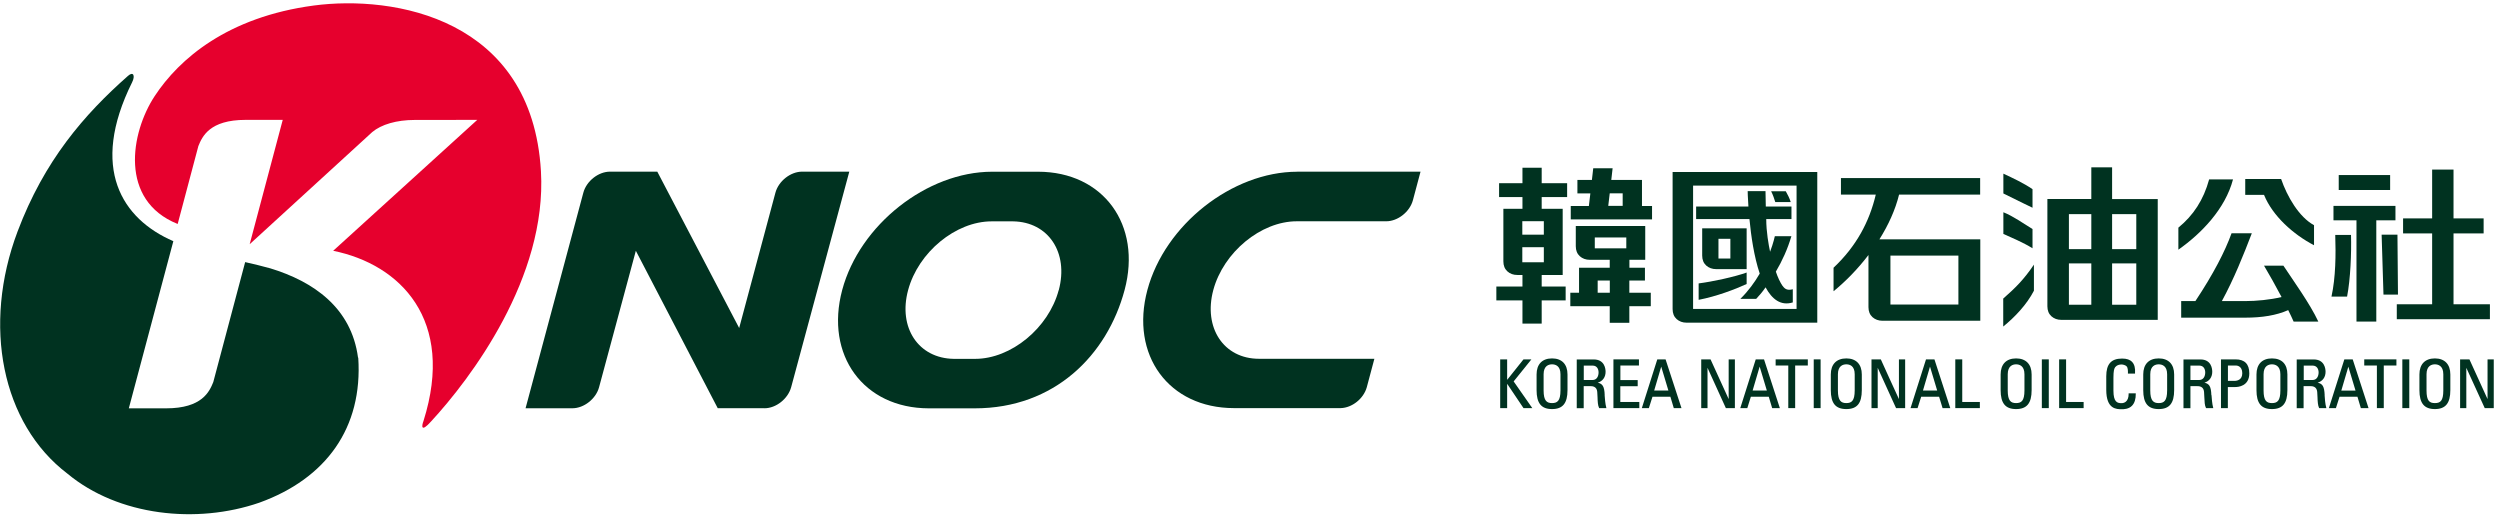
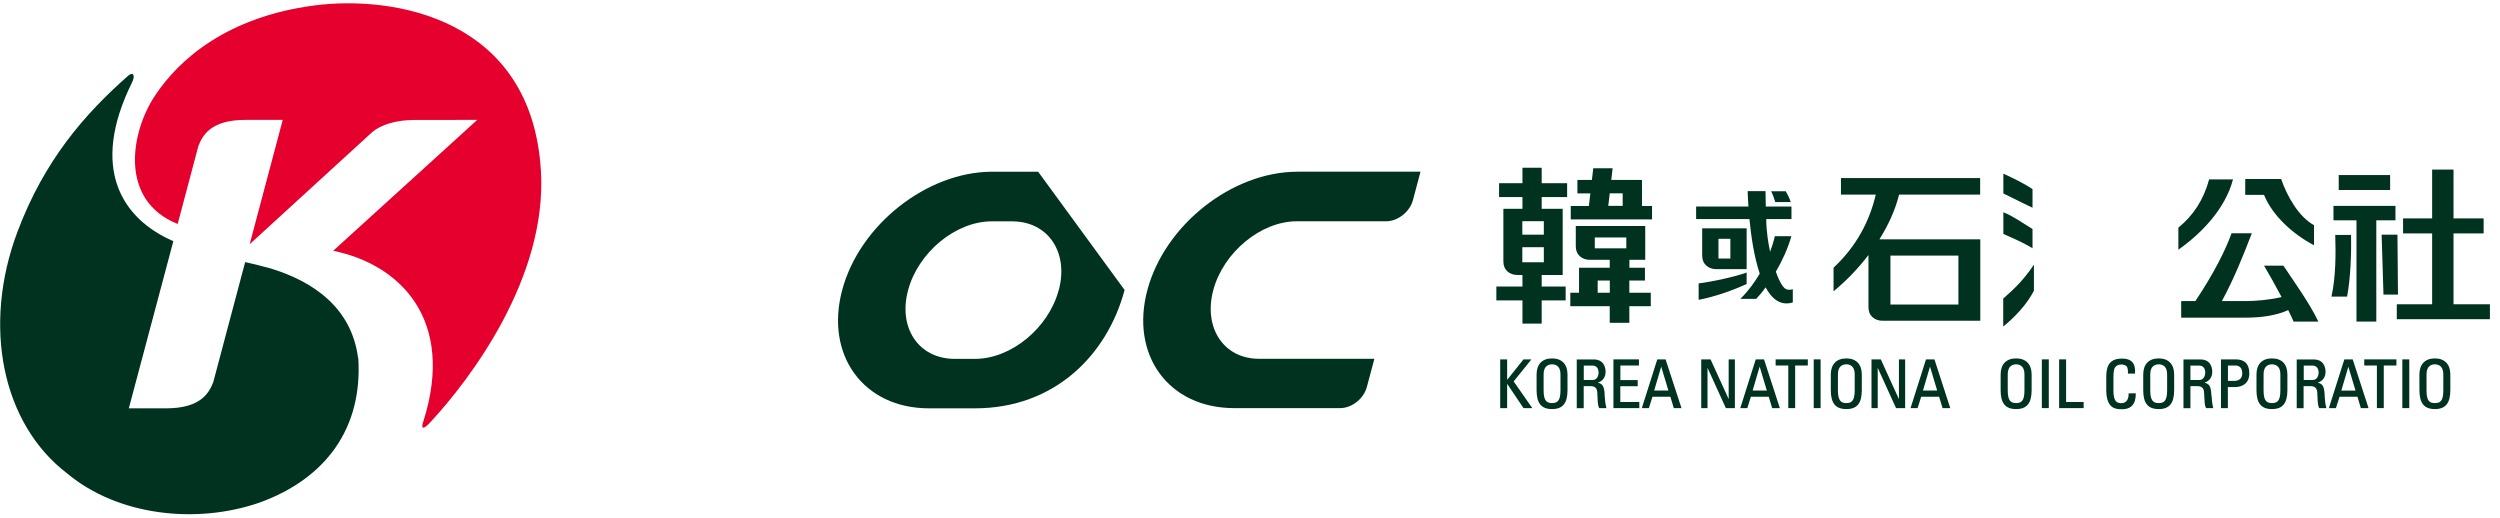
<svg xmlns="http://www.w3.org/2000/svg" viewBox="0 0 338 70" fill="none">
  <path d="M221.986 24.327H217.846L218.026 22.747H215.406L215.226 24.327H213.266V26.147H215.016L214.816 27.847H212.366V29.667H223.356V27.847H221.996V24.337L221.986 24.327ZM219.386 27.837H217.436L217.636 26.137H219.386V27.837Z" fill="#003220" />
  <path d="M323.146 23.667H316.196V25.687H323.146V23.667Z" fill="#003220" />
  <path d="M323.866 27.837H315.486V29.787H318.596V43.477H321.276V29.787H323.866V27.837Z" fill="#003220" />
  <path d="M324.136 31.727H321.996L322.246 39.827H324.206L324.136 31.727Z" fill="#003220" />
  <path d="M274.796 25.577C273.586 24.747 272.136 24.077 270.856 23.477V26.157C272.816 27.137 274.796 28.087 274.796 28.087V25.577Z" fill="#003220" />
  <path d="M274.796 30.967C273.586 30.227 272.136 29.197 270.856 28.697V31.627C271.976 32.137 273.516 32.767 274.796 33.567V30.967Z" fill="#003220" />
  <path d="M270.836 40.377V44.147C272.406 42.877 274.026 41.167 274.986 39.307V35.777C273.646 37.777 272.466 38.937 270.836 40.367V40.377Z" fill="#003220" />
  <path d="M331.716 41.137V31.557H335.786V29.527H331.716V22.927H328.826V29.527H324.896V31.557H328.826V41.137H324.046V43.157H336.636V41.137H331.716Z" fill="#003220" />
  <path d="M242.106 27.317C241.956 26.827 241.666 26.247 241.436 25.857H239.456C239.706 26.347 239.896 26.917 240.016 27.317H242.116H242.106Z" fill="#003220" />
  <path d="M241.016 38.677C240.676 38.187 240.346 37.477 240.096 36.727C240.966 35.247 241.686 33.667 242.196 31.937H239.956C239.956 31.937 239.786 32.787 239.316 34.037C239.116 33.097 238.796 31.327 238.796 29.617H242.206V27.927H238.736C238.716 27.227 238.706 26.527 238.696 25.837H236.286C236.286 25.837 236.296 26.667 236.386 27.927H229.316V29.617H236.526C236.736 31.857 237.146 34.707 237.916 36.987C237.256 38.127 236.396 39.327 235.296 40.407H237.436C237.896 39.917 238.306 39.437 238.706 38.847C239.576 40.457 240.766 41.387 242.386 40.887V39.107C241.716 39.277 241.346 39.137 241.016 38.657V38.677Z" fill="#003220" />
  <path d="M229.656 40.537C232.016 40.087 234.596 39.117 236.146 38.397V36.847C234.536 37.427 231.546 38.077 229.656 38.317V40.527V40.537Z" fill="#003220" />
  <path d="M315.726 31.777C315.816 34.407 315.786 37.517 315.216 40.097H317.326C317.786 37.727 317.926 34.207 317.856 31.767H315.726V31.777Z" fill="#003220" />
  <path d="M306.096 35.917C306.816 37.117 307.676 38.667 308.466 40.157C306.956 40.527 305.046 40.707 303.566 40.707H300.396C302.046 37.667 303.276 34.587 304.446 31.537H301.706C300.826 33.977 299.266 37.017 296.816 40.707H294.896V42.947H303.596C305.816 42.947 307.776 42.637 309.366 41.927C309.646 42.487 309.896 43.017 310.096 43.477H313.436C312.316 41.067 310.026 37.907 308.716 35.917H306.096Z" fill="#003220" />
  <path d="M301.906 24.257H298.676C297.916 27.027 296.546 29.117 294.516 30.777V33.757C297.616 31.577 300.856 28.247 301.906 24.247V24.257Z" fill="#003220" />
  <path d="M312.856 33.157V30.447C310.836 29.347 309.236 26.607 308.406 24.197H303.556V26.347H306.096C307.256 29.197 310.036 31.687 312.856 33.157Z" fill="#003220" />
-   <path d="M226.136 41.787C226.136 42.357 226.316 42.807 226.676 43.137C227.036 43.457 227.486 43.627 228.036 43.627H245.696V23.257H226.136V41.797V41.787ZM228.906 25.097H242.896V41.767H228.906V25.097Z" fill="#003220" />
  <path d="M208.436 22.677H205.836V24.767H202.676V26.647H205.836V28.227H203.256V35.337C203.256 35.907 203.436 36.357 203.796 36.687C204.156 37.017 204.606 37.177 205.156 37.177H205.836V38.737H202.306V40.617H205.836V43.747H208.436V40.617H211.676V38.737H208.436V37.177H211.276V28.227H208.436V26.647H211.876V24.767H208.436V22.677ZM208.726 35.457H205.816V33.417H208.726V35.457ZM208.726 29.907V31.727H205.816V29.907H208.726Z" fill="#003220" />
  <path d="M220.296 37.927H222.396V36.197H220.296V35.127H222.436V30.557H213.046V33.287C213.046 33.857 213.226 34.307 213.586 34.637C213.946 34.957 214.396 35.127 214.946 35.127H217.636V36.197H213.486V39.577H212.306V41.397H217.636V43.647H220.286V41.397H223.186V39.577H220.286V37.927H220.296ZM217.646 39.577H216.006V37.927H217.646V39.577ZM219.876 33.577H215.616V32.107H219.876V33.577Z" fill="#003220" />
  <path d="M236.146 36.387V30.867H230.136V34.547C230.136 35.117 230.316 35.567 230.676 35.897C231.036 36.217 231.486 36.387 232.036 36.387H236.146ZM232.336 32.287H233.946V34.957H232.336V32.287Z" fill="#003220" />
  <path d="M256.766 26.307H267.716V24.077H248.896V26.307H253.606C252.736 29.997 250.966 33.307 247.896 36.197V39.377C249.526 38.047 251.176 36.367 252.616 34.477V41.527C252.616 42.097 252.796 42.547 253.156 42.877C253.516 43.197 253.976 43.367 254.516 43.367H267.736V32.357H254.096C255.296 30.447 256.246 28.387 256.756 26.307H256.766ZM255.586 34.557H264.776V41.177H255.586V34.557Z" fill="#003220" />
-   <path d="M285.556 22.627H282.746V26.907H276.806V41.407C276.806 41.977 276.986 42.427 277.346 42.757C277.706 43.077 278.156 43.247 278.706 43.247H291.726V26.917H285.556V22.637V22.627ZM282.746 41.197H279.716V35.607H282.746V41.197ZM282.746 33.687H279.716V28.947H282.746V33.687ZM288.826 41.197H285.556V35.607H288.826V41.197ZM288.826 28.947V33.687H285.556V28.947H288.826Z" fill="#003220" />
  <path d="M207.056 48.587H205.976C205.976 48.587 203.906 51.187 203.766 51.357V48.587H202.826V55.177H203.766V51.887C203.916 52.097 205.976 55.177 205.976 55.177H207.166C207.166 55.177 204.696 51.637 204.646 51.567C204.696 51.497 207.046 48.587 207.046 48.587H207.056Z" fill="#003220" />
  <path d="M209.836 48.457C208.506 48.457 207.746 49.247 207.746 50.627V52.747C207.746 54.517 208.386 55.307 209.836 55.307C211.286 55.307 211.926 54.517 211.926 52.747V50.627C211.926 49.247 211.166 48.457 209.836 48.457ZM210.976 52.787C210.976 54.217 210.536 54.497 209.836 54.497C209.136 54.497 208.696 54.207 208.696 52.787V50.597C208.696 49.437 209.406 49.257 209.836 49.257C210.266 49.257 210.976 49.437 210.976 50.597V52.787Z" fill="#003220" />
  <path d="M216.956 53.427C216.916 52.217 216.656 51.887 216.016 51.737C216.666 51.547 217.076 51.007 217.076 50.267C217.076 49.877 216.956 48.597 215.466 48.597H213.176V55.187H214.116V52.207H215.026C215.236 52.207 215.886 52.207 215.946 52.977L215.986 53.707C216.006 54.307 216.026 54.817 216.196 55.147V55.177H217.186L217.166 55.097C217.046 54.707 216.956 53.697 216.946 53.417L216.956 53.427ZM215.306 51.377H214.126V49.427H215.316C215.916 49.427 216.126 49.907 216.126 50.357C216.126 50.827 215.916 51.377 215.306 51.377Z" fill="#003220" />
  <path d="M219.076 52.217H221.416V51.387H219.076V49.417H221.586V48.587H218.136V55.177H221.636V54.347H219.066V52.217H219.076Z" fill="#003220" />
  <path d="M225.156 48.587H224.066L221.976 55.177H222.926C222.926 55.177 223.396 53.707 223.416 53.637H225.836C225.856 53.717 226.296 55.177 226.296 55.177H227.336L225.186 48.587H225.146H225.156ZM223.646 52.797C223.686 52.667 224.506 49.837 224.596 49.567C224.676 49.837 225.536 52.667 225.566 52.797H223.646Z" fill="#003220" />
  <path d="M233.716 48.587V53.957C233.546 53.597 231.266 48.587 231.266 48.587H230.006V55.177H230.856V49.727C231.026 50.097 233.336 55.177 233.336 55.177H234.556V48.587H233.706H233.716Z" fill="#003220" />
  <path d="M238.466 48.587H237.376L235.286 55.177H236.236C236.236 55.177 236.696 53.707 236.716 53.637H239.136C239.156 53.717 239.596 55.177 239.596 55.177H240.636L238.496 48.587H238.456H238.466ZM236.956 52.797C236.996 52.667 237.826 49.837 237.906 49.567C237.986 49.837 238.836 52.667 238.876 52.797H236.946H236.956Z" fill="#003220" />
  <path d="M240.066 48.587V49.417H241.776V55.177H242.706V49.417H244.416V48.587H240.066Z" fill="#003220" />
  <path d="M245.216 48.587V55.177H246.146V48.587H246.096H245.216Z" fill="#003220" />
  <path d="M249.626 48.457C248.296 48.457 247.526 49.247 247.526 50.627V52.747C247.526 54.517 248.166 55.307 249.626 55.307C251.086 55.307 251.716 54.517 251.716 52.747V50.627C251.716 49.247 250.946 48.457 249.626 48.457ZM250.756 52.787C250.756 54.217 250.316 54.497 249.626 54.497C248.936 54.497 248.486 54.207 248.486 52.787V50.597C248.486 49.437 249.196 49.257 249.626 49.257C250.056 49.257 250.756 49.437 250.756 50.597V52.787Z" fill="#003220" />
  <path d="M256.736 48.587V53.957C256.556 53.597 254.286 48.587 254.286 48.587H253.026V55.177H253.866V49.727C254.036 50.097 256.346 55.177 256.346 55.177H257.576V48.587H256.726H256.736Z" fill="#003220" />
  <path d="M261.486 48.587H260.396L258.306 55.177H259.256C259.256 55.177 259.726 53.707 259.746 53.637H262.166C262.196 53.717 262.636 55.177 262.636 55.177H263.676L261.536 48.587H261.486ZM259.986 52.797C260.026 52.667 260.856 49.837 260.936 49.567C261.026 49.837 261.876 52.667 261.906 52.797H259.986Z" fill="#003220" />
-   <path d="M265.296 48.587H264.356V55.177H267.676V54.347H265.296V48.587Z" fill="#003220" />
  <path d="M272.576 48.457C271.246 48.457 270.486 49.247 270.486 50.627V52.747C270.486 54.517 271.126 55.307 272.576 55.307C274.026 55.307 274.676 54.517 274.676 52.747V50.627C274.676 49.247 273.906 48.457 272.576 48.457ZM273.706 52.787C273.706 54.217 273.276 54.497 272.576 54.497C271.876 54.497 271.446 54.207 271.446 52.787V50.597C271.446 49.437 272.156 49.257 272.576 49.257C272.996 49.257 273.706 49.437 273.706 50.597V52.787Z" fill="#003220" />
  <path d="M276.056 48.587V55.177H276.996V48.587H276.936H276.056Z" fill="#003220" />
  <path d="M279.336 48.587H278.396V55.177H281.706V54.347H279.336V48.587Z" fill="#003220" />
  <path d="M287.796 53.217C287.796 54.377 287.126 54.507 286.836 54.507C286.256 54.507 285.736 54.377 285.736 52.797V51.067C285.736 50.097 285.856 49.867 285.896 49.777C285.936 49.657 286.196 49.277 286.836 49.277C286.986 49.277 287.356 49.347 287.526 49.537C287.696 49.737 287.706 50.157 287.696 50.447V50.507H288.656V50.457C288.706 49.767 288.576 49.267 288.266 48.937C287.976 48.627 287.536 48.477 286.906 48.477C285.426 48.477 284.766 49.227 284.766 50.877V52.707C284.766 55.327 286.136 55.327 286.866 55.327C287.116 55.327 287.786 55.327 288.246 54.857C288.596 54.497 288.766 53.947 288.756 53.227V53.177H287.786V53.237L287.796 53.217Z" fill="#003220" />
  <path d="M291.856 48.457C290.526 48.457 289.766 49.247 289.766 50.627V52.747C289.766 54.517 290.406 55.307 291.856 55.307C293.306 55.307 293.946 54.517 293.946 52.747V50.627C293.946 49.247 293.186 48.457 291.856 48.457ZM292.996 52.787C292.996 54.217 292.556 54.497 291.856 54.497C291.156 54.497 290.716 54.207 290.716 52.787V50.597C290.716 49.437 291.426 49.257 291.856 49.257C292.286 49.257 292.996 49.437 292.996 50.597V52.787Z" fill="#003220" />
  <path d="M298.976 53.427C298.936 52.217 298.686 51.887 298.036 51.737C298.686 51.547 299.096 51.007 299.096 50.267C299.096 49.877 298.986 48.597 297.496 48.597H295.206V55.187H296.146V52.207H297.056C297.276 52.207 297.926 52.207 297.986 52.977L298.026 53.707C298.056 54.307 298.066 54.817 298.246 55.147L298.266 55.177H299.236L299.216 55.097C299.096 54.707 299.006 53.697 298.996 53.417L298.976 53.427ZM297.326 51.377H296.146V49.427H297.336C297.936 49.427 298.146 49.907 298.146 50.357C298.146 50.827 297.936 51.377 297.326 51.377Z" fill="#003220" />
  <path d="M302.246 48.587H300.276V55.177H301.206V52.327H302.236C302.546 52.327 304.106 52.237 304.106 50.487C304.106 49.227 303.486 48.587 302.246 48.587ZM302.066 51.497H301.216V49.417H302.296C302.386 49.417 303.156 49.447 303.156 50.457C303.156 51.357 302.476 51.497 302.066 51.497Z" fill="#003220" />
  <path d="M307.166 48.457C305.836 48.457 305.076 49.247 305.076 50.627V52.747C305.076 54.517 305.716 55.307 307.166 55.307C308.616 55.307 309.256 54.517 309.256 52.747V50.627C309.256 49.227 308.506 48.457 307.166 48.457ZM308.306 52.787C308.306 54.217 307.876 54.497 307.166 54.497C306.456 54.497 306.036 54.207 306.036 52.787V50.597C306.036 49.437 306.746 49.257 307.166 49.257C307.586 49.257 308.306 49.437 308.306 50.597V52.787Z" fill="#003220" />
  <path d="M314.296 53.427C314.246 52.217 314.006 51.887 313.346 51.737C314.006 51.547 314.416 51.007 314.416 50.267C314.416 49.877 314.296 48.597 312.806 48.597H310.516V55.187H311.446V52.207H312.366C312.576 52.207 313.216 52.207 313.286 52.977L313.326 53.707C313.346 54.307 313.376 54.817 313.536 55.147L313.556 55.177H314.526L314.506 55.097C314.376 54.707 314.296 53.697 314.286 53.417L314.296 53.427ZM312.646 51.377H311.466V49.427H312.656C313.256 49.427 313.476 49.907 313.476 50.357C313.476 50.827 313.256 51.377 312.656 51.377H312.646Z" fill="#003220" />
  <path d="M318.046 48.587H316.956L314.866 55.177H315.816C315.816 55.177 316.276 53.707 316.306 53.637H318.726C318.746 53.717 319.186 55.177 319.186 55.177H320.226L318.086 48.587H318.046ZM316.546 52.807C316.586 52.677 317.406 49.847 317.496 49.577C317.576 49.847 318.426 52.677 318.466 52.807H316.546Z" fill="#003220" />
  <path d="M319.646 48.587V49.417H321.356V55.177H322.286V49.417H323.996V48.587H319.656H319.646Z" fill="#003220" />
  <path d="M324.796 48.587V55.177H325.736V48.587H325.676H324.796Z" fill="#003220" />
  <path d="M329.196 48.457C327.866 48.457 327.106 49.247 327.106 50.627V52.747C327.106 54.517 327.756 55.307 329.196 55.307C330.636 55.307 331.286 54.517 331.286 52.747V50.627C331.286 49.247 330.516 48.457 329.196 48.457ZM330.336 52.787C330.336 54.227 329.916 54.497 329.196 54.497C328.476 54.497 328.066 54.217 328.066 52.787V50.597C328.066 49.437 328.776 49.257 329.196 49.257C329.616 49.257 330.336 49.437 330.336 50.597V52.787Z" fill="#003220" />
-   <path d="M337.106 48.587H336.316V53.957C336.146 53.597 333.866 48.587 333.866 48.587H332.606V55.177H333.446V49.727C333.616 50.097 335.936 55.177 335.936 55.177H337.156V48.587H337.106Z" fill="#003220" />
-   <path d="M140.356 23.217H134.126C125.316 23.227 116.226 30.397 113.866 39.207C111.506 48.017 116.746 55.187 125.556 55.207H131.786C142.576 55.207 149.686 48.017 152.046 39.207C154.406 30.397 149.166 23.227 140.356 23.217ZM143.136 39.227C141.766 44.357 136.696 48.517 131.846 48.517H128.946C124.176 48.447 121.406 44.307 122.776 39.227C124.146 34.107 129.216 29.927 134.066 29.927H136.966C141.736 29.997 144.506 34.147 143.146 39.227H143.136Z" fill="#003220" />
-   <path d="M103.356 55.197C104.926 55.197 106.536 53.917 106.966 52.347L114.826 23.207H108.446C106.876 23.207 105.256 24.487 104.836 26.057L99.936 44.347L88.866 23.207H82.476C80.896 23.207 79.286 24.487 78.866 26.057L71.056 55.197H77.386C78.956 55.197 80.576 53.917 80.996 52.347L85.966 33.907L97.036 55.187H103.366L103.356 55.197Z" fill="#003220" />
+   <path d="M140.356 23.217H134.126C125.316 23.227 116.226 30.397 113.866 39.207C111.506 48.017 116.746 55.187 125.556 55.207H131.786C142.576 55.207 149.686 48.017 152.046 39.207ZM143.136 39.227C141.766 44.357 136.696 48.517 131.846 48.517H128.946C124.176 48.447 121.406 44.307 122.776 39.227C124.146 34.107 129.216 29.927 134.066 29.927H136.966C141.736 29.997 144.506 34.147 143.146 39.227H143.136Z" fill="#003220" />
  <path d="M175.386 23.217C166.576 23.227 157.486 30.397 155.126 39.207C152.766 48.017 158.016 55.167 166.826 55.177H181.266C182.806 55.137 184.356 53.897 184.786 52.367L185.816 48.507H170.216C165.426 48.507 162.676 44.297 164.036 39.217C165.416 34.097 170.476 29.917 175.326 29.917H187.416C188.986 29.917 190.606 28.637 191.026 27.067L192.056 23.207H175.386V23.217Z" fill="#003220" />
  <path d="M48.406 48.357C47.516 41.607 42.386 38.057 36.536 36.277C35.426 35.967 34.286 35.697 33.146 35.437L28.836 51.657C28.316 52.947 27.326 55.207 22.456 55.207H17.416L23.436 32.607C16.516 29.617 12.076 22.777 17.866 11.117C18.306 10.227 18.026 9.617 17.306 10.257C11.366 15.497 5.986 21.717 2.376 31.297C-2.414 44.007 0.236 57.287 9.116 64.037C16.006 69.767 26.596 70.887 35.076 67.957C44.086 64.697 49.066 57.847 48.436 48.357H48.406Z" fill="#003220" />
  <path d="M24.026 30.267L26.816 19.757C27.336 18.467 28.326 16.207 33.196 16.207H38.226L33.756 33.017L50.326 17.857C51.556 16.827 53.616 16.217 56.066 16.217H56.016L64.526 16.207L45.046 33.907C54.086 35.737 61.586 43.207 57.256 56.917C57.016 57.527 56.856 58.577 58.276 56.987C63.606 51.217 73.976 37.527 73.136 23.147C71.926 2.397 53.206 -0.683 42.426 0.747C30.776 2.297 24.226 7.957 20.916 12.987C17.636 17.977 16.106 27.077 23.986 30.267H24.026Z" fill="#E6002D" />
</svg>